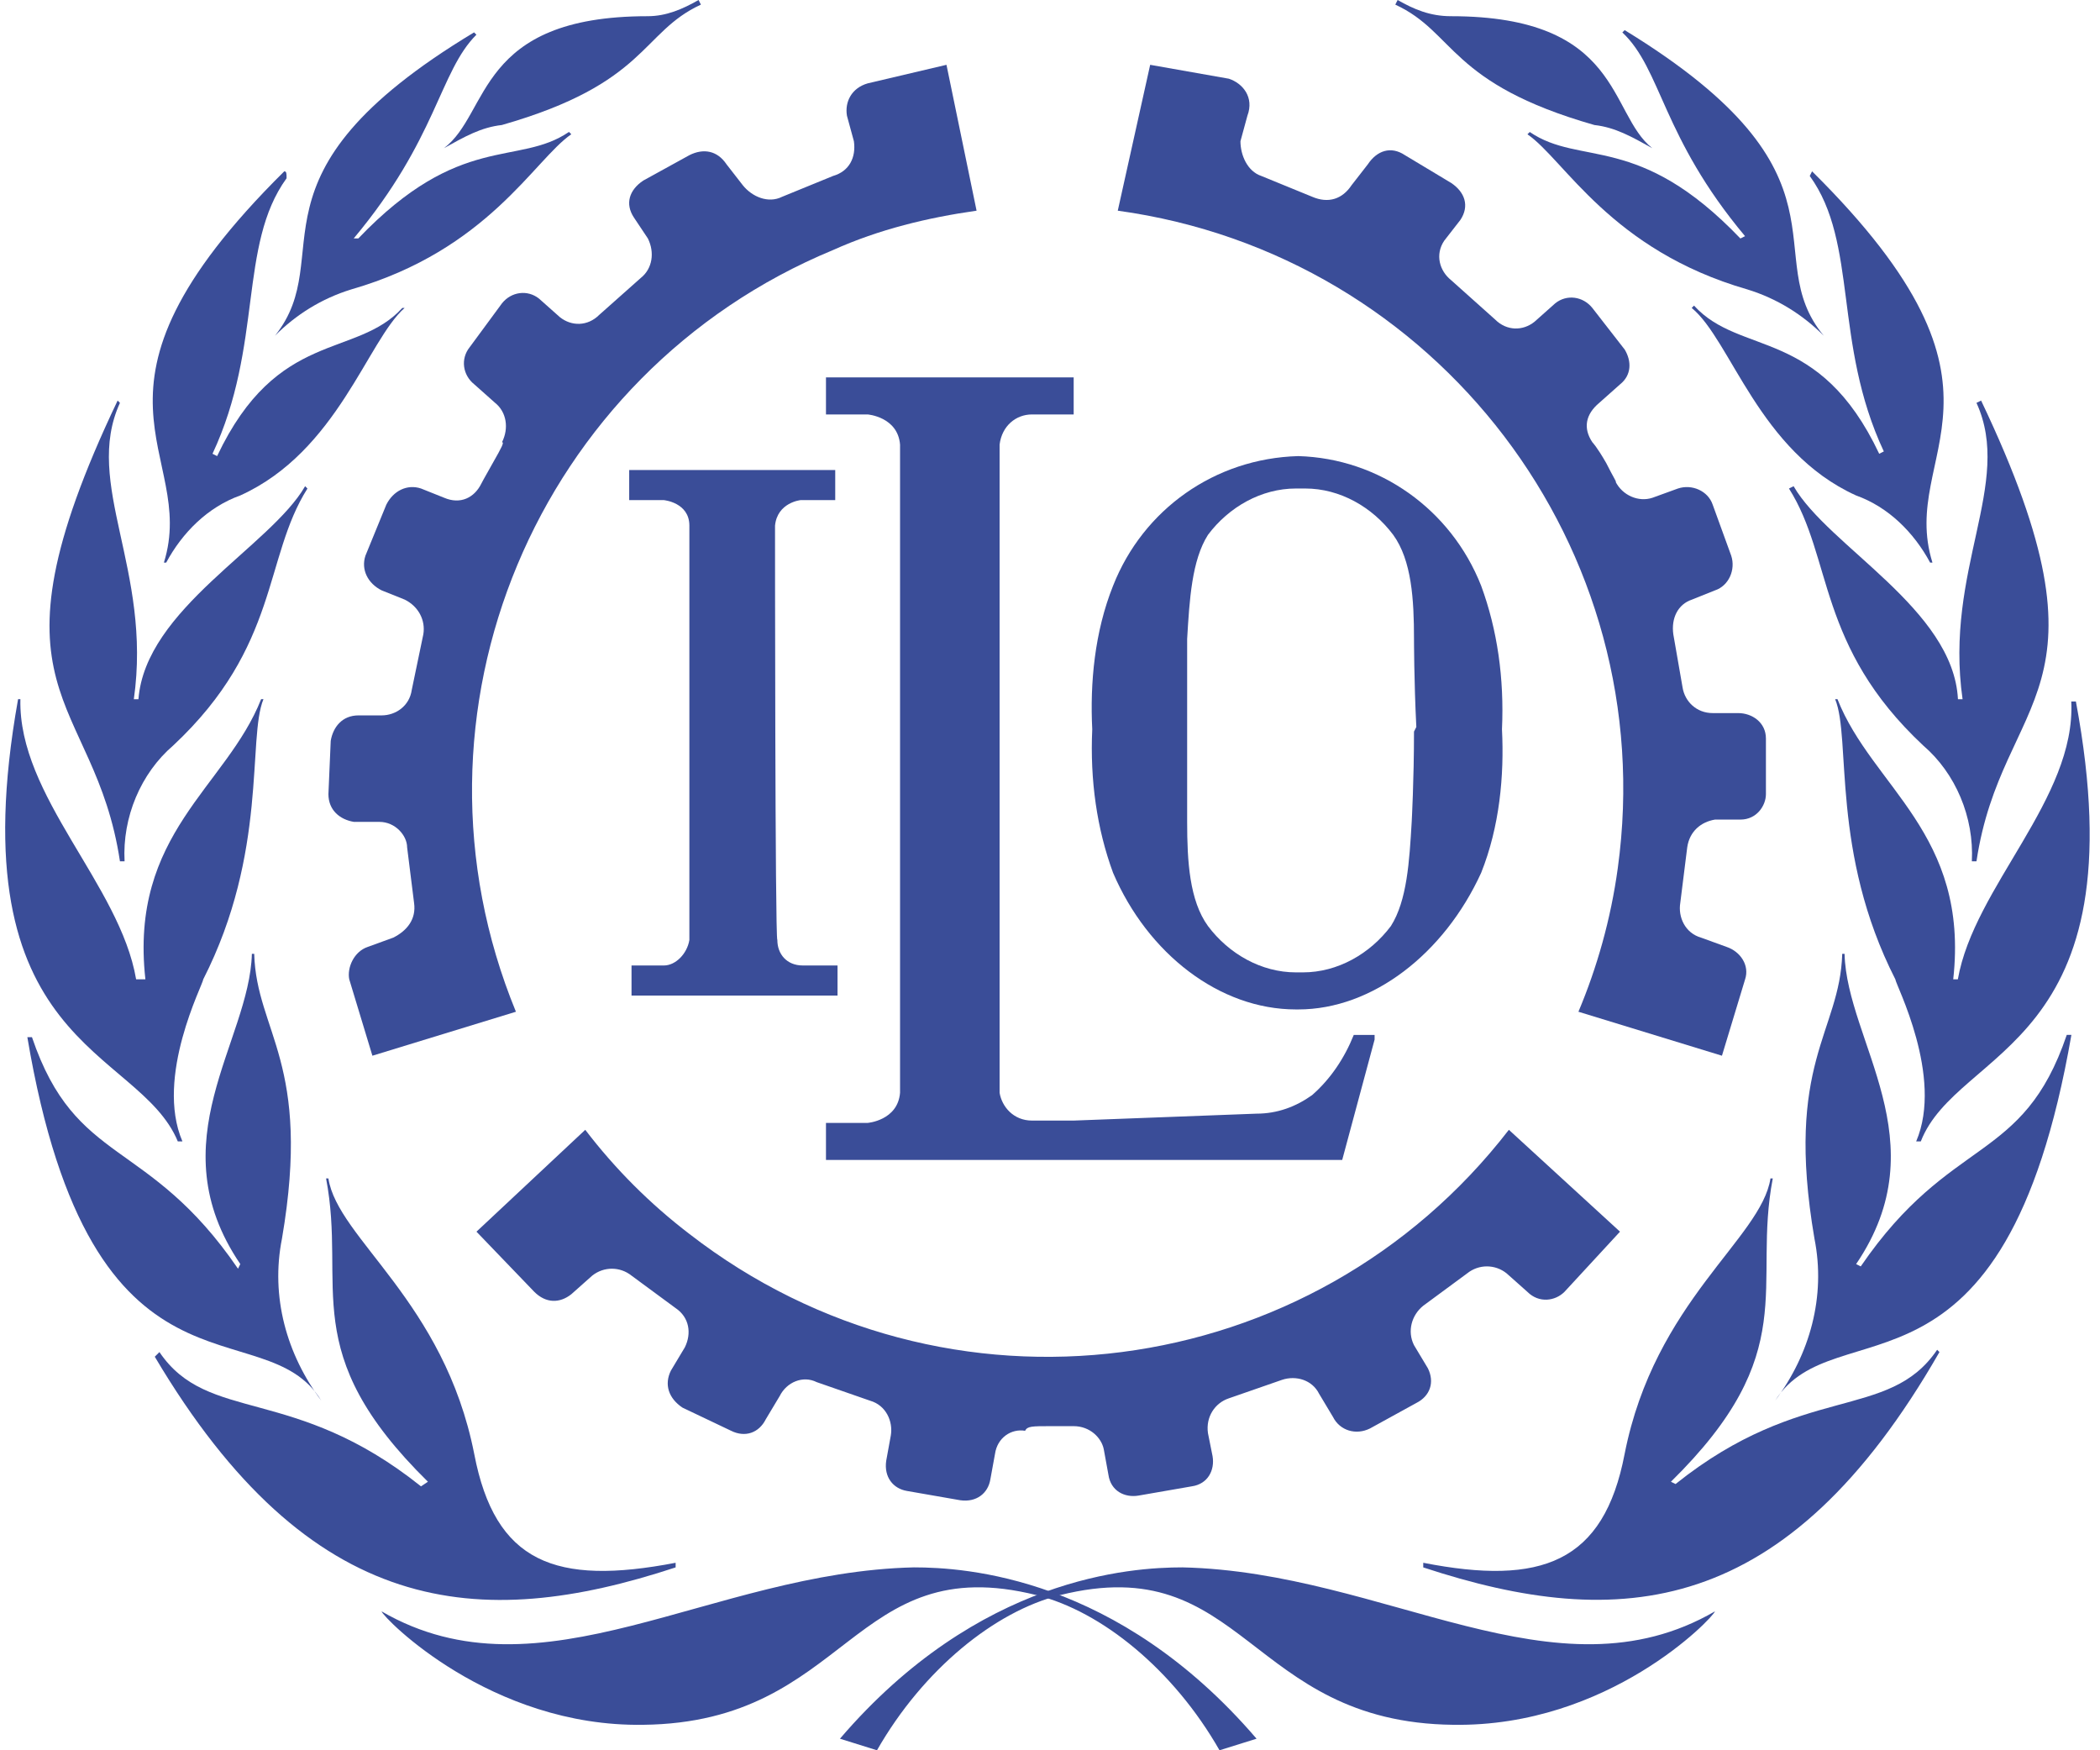
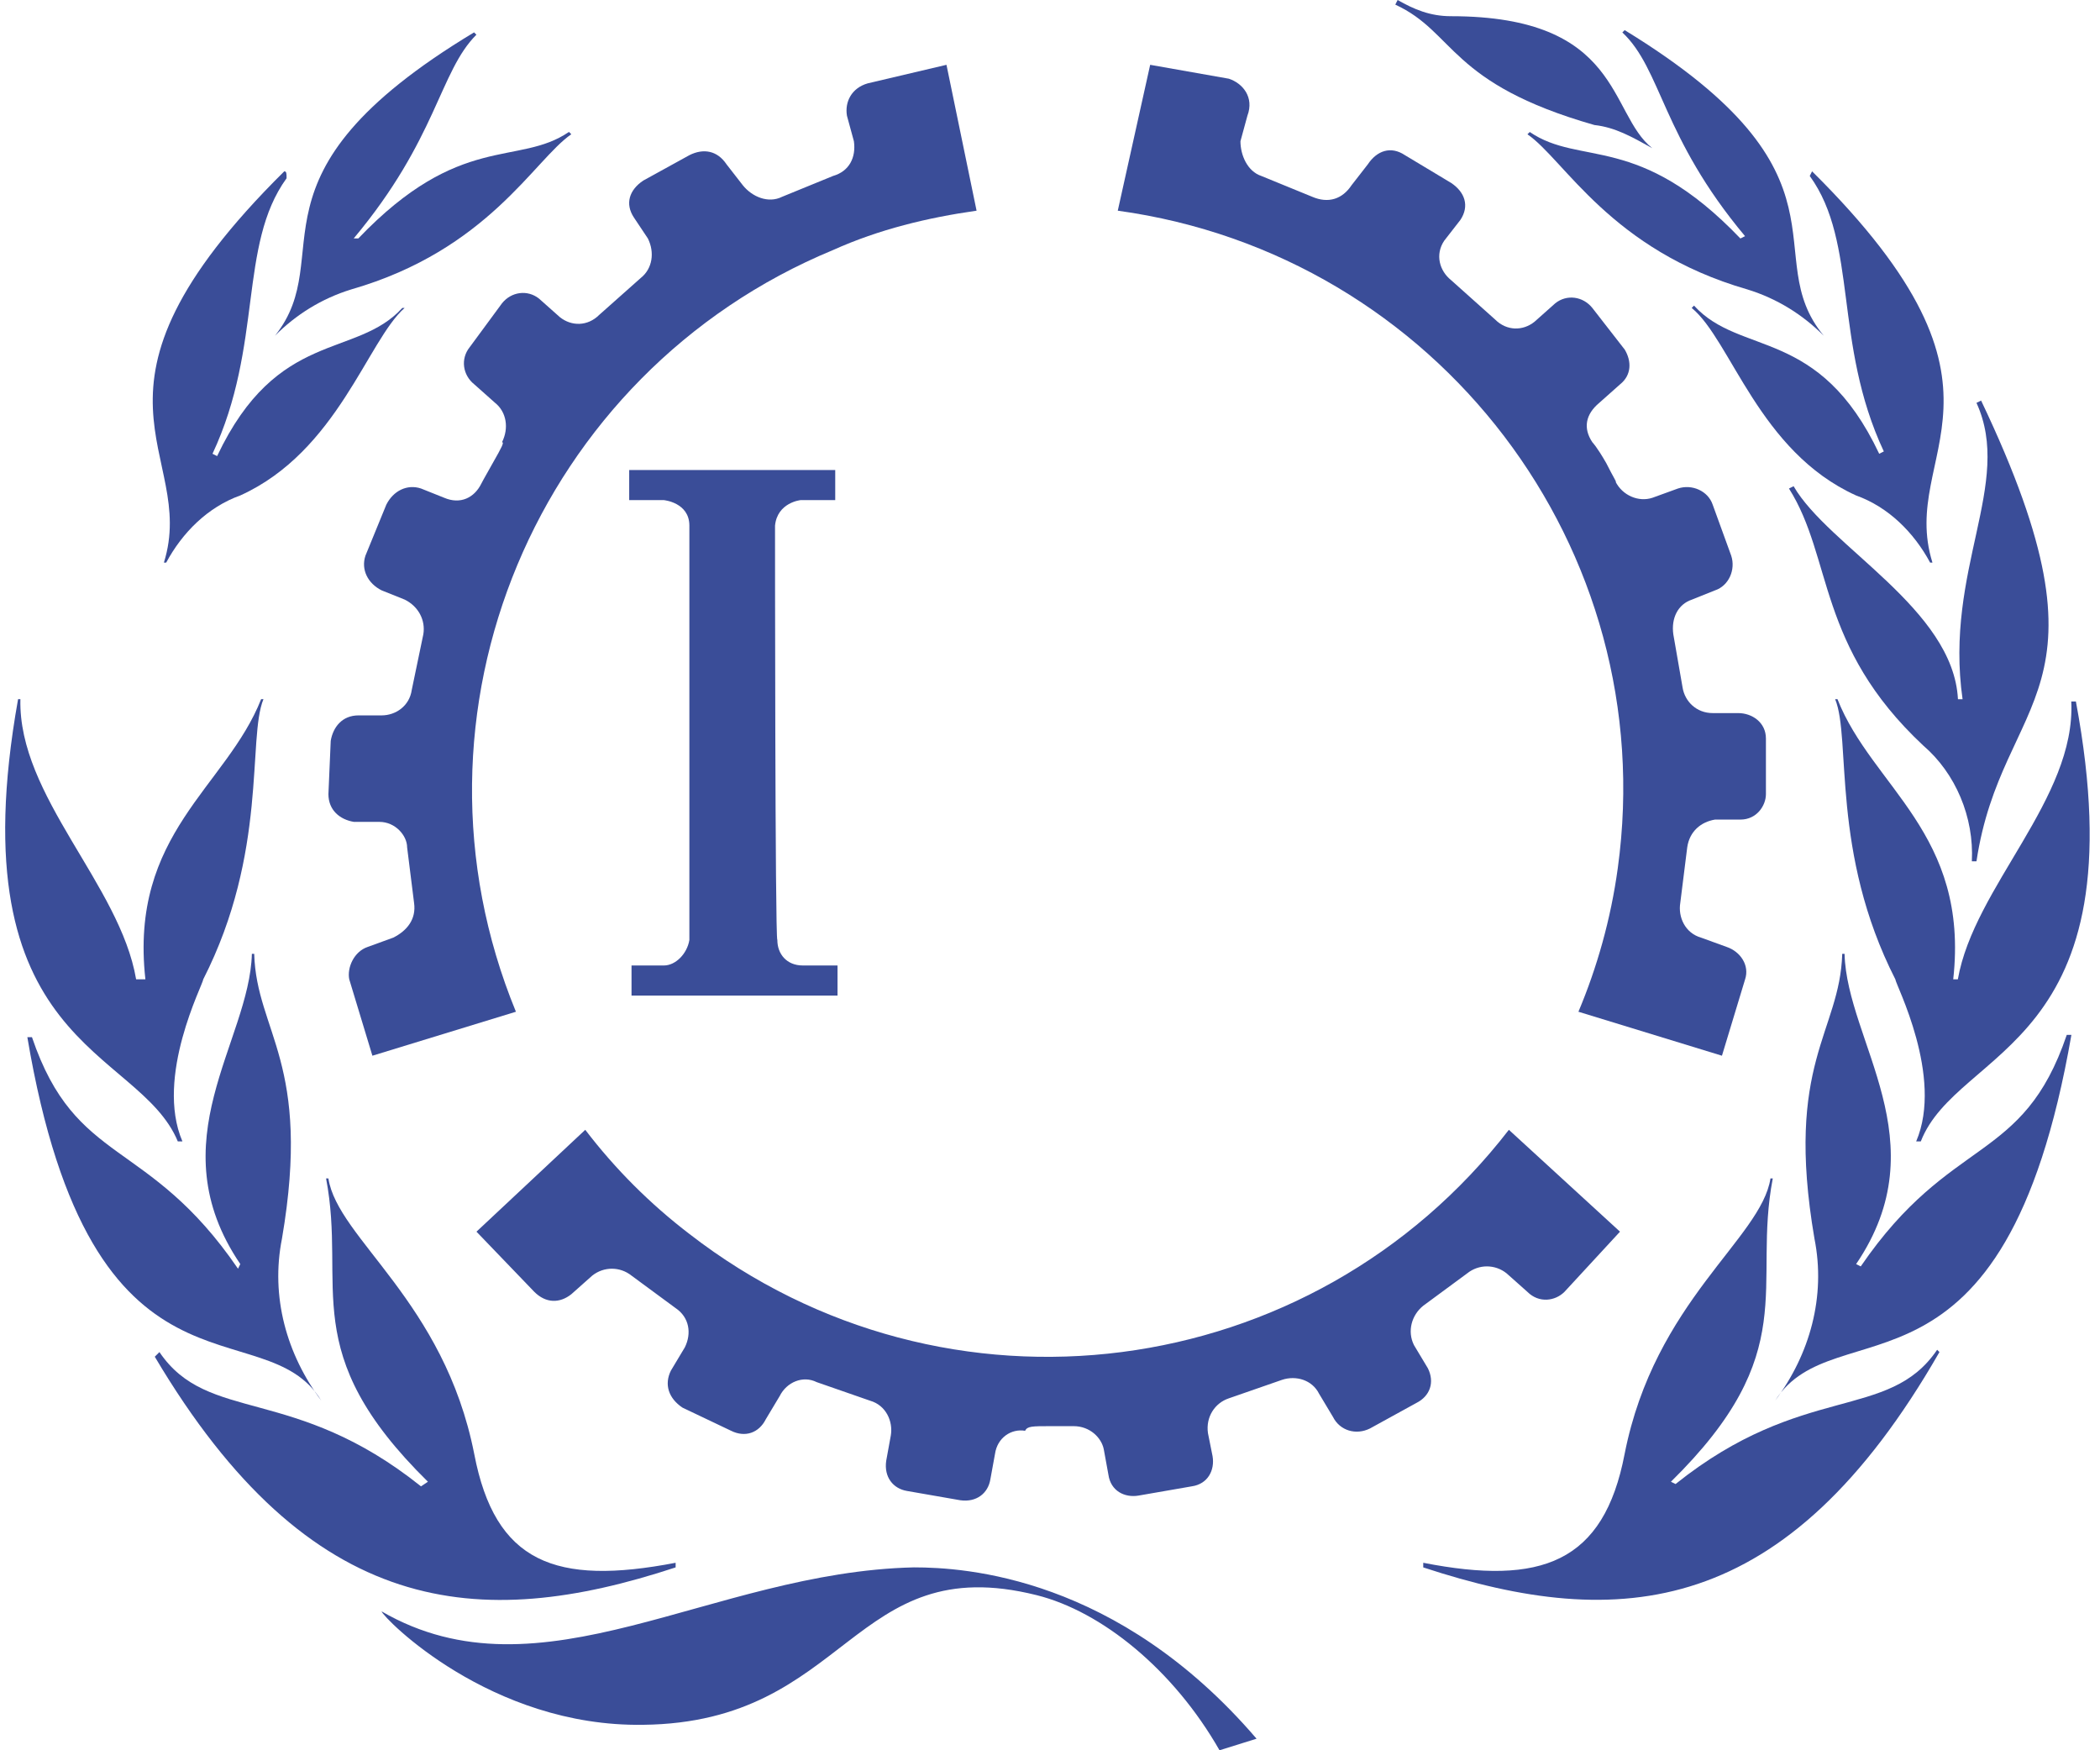
<svg xmlns="http://www.w3.org/2000/svg" width="84" height="70" viewBox="0 0 84 70" fill="none">
  <path d="M19.711 18.518C19.34 19.167 19.248 19.352 19.248 19.352C18.97 19.907 18.415 20.185 17.766 19.907L16.84 19.537C16.285 19.352 15.729 19.63 15.452 20.185L14.618 22.222C14.433 22.778 14.711 23.333 15.266 23.611L16.192 23.982C16.748 24.259 17.026 24.815 16.933 25.37L16.47 27.593C16.378 28.241 15.822 28.611 15.266 28.611H14.34C13.692 28.611 13.322 29.074 13.229 29.63L13.137 31.759C13.137 32.407 13.6 32.778 14.155 32.87H15.174C15.822 32.87 16.285 33.426 16.285 33.889L16.563 36.111C16.655 36.759 16.285 37.222 15.729 37.5L14.711 37.87C14.155 38.056 13.877 38.704 13.97 39.167L14.896 42.222L20.637 40.463C15.729 28.519 21.47 14.907 33.322 10C35.174 9.166 37.118 8.703 39.063 8.426L37.859 2.592L34.711 3.333C34.063 3.518 33.785 4.074 33.878 4.629L34.156 5.648C34.248 6.296 33.97 6.852 33.322 7.037L31.285 7.87C30.73 8.148 30.081 7.87 29.711 7.407L29.063 6.574C28.692 6.018 28.137 5.926 27.581 6.203L25.73 7.222C25.174 7.592 24.989 8.148 25.359 8.703L25.915 9.537C26.192 10.092 26.1 10.741 25.637 11.111L23.97 12.592C23.507 13.055 22.859 13.055 22.396 12.685L21.563 11.944C21.1 11.574 20.452 11.666 20.081 12.129L18.785 13.889C18.415 14.352 18.507 15 18.97 15.37L19.803 16.111C20.266 16.481 20.359 17.13 20.081 17.685C20.174 17.685 20.081 17.87 19.711 18.518Z" fill="#3A4D98" />
  <path d="M42.022 57.037C42.763 57.037 42.948 57.037 42.948 57.037C43.596 57.037 44.059 57.499 44.151 57.962L44.337 58.981C44.429 59.629 44.985 59.907 45.54 59.814L47.67 59.444C48.318 59.351 48.596 58.796 48.503 58.24L48.318 57.314C48.226 56.666 48.596 56.111 49.152 55.925L51.281 55.185C51.837 54.999 52.485 55.185 52.763 55.74L53.318 56.666C53.596 57.222 54.244 57.407 54.8 57.129L56.652 56.111C57.207 55.833 57.392 55.277 57.115 54.722L56.559 53.796C56.281 53.24 56.467 52.592 56.929 52.222L58.689 50.925C59.152 50.555 59.8 50.555 60.263 50.925L61.096 51.666C61.559 52.129 62.207 52.036 62.578 51.666L64.8 49.259L60.355 45.185C52.485 55.37 37.855 57.314 27.577 49.351C26.003 48.148 24.614 46.759 23.41 45.185L19.059 49.259L21.373 51.666C21.836 52.129 22.392 52.129 22.855 51.759L23.688 51.018C24.151 50.648 24.799 50.648 25.262 51.018L27.022 52.314C27.577 52.685 27.67 53.333 27.392 53.888L26.837 54.814C26.559 55.37 26.744 55.925 27.299 56.296L29.244 57.222C29.799 57.499 30.355 57.314 30.633 56.759L31.188 55.833C31.466 55.277 32.114 54.999 32.67 55.277L34.8 56.018C35.448 56.203 35.725 56.851 35.633 57.407L35.448 58.425C35.355 59.074 35.725 59.537 36.281 59.629L38.411 60C39.059 60.092 39.522 59.722 39.614 59.166L39.8 58.148C39.892 57.499 40.448 57.129 41.003 57.222C41.096 57.037 41.281 57.037 42.022 57.037Z" fill="#3A4D98" />
  <path d="M64.248 18.518C63.878 17.87 63.693 17.685 63.693 17.685C63.322 17.13 63.415 16.574 63.971 16.111L64.804 15.37C65.267 15 65.267 14.444 64.989 13.981L63.693 12.315C63.322 11.852 62.674 11.759 62.211 12.129L61.378 12.87C60.915 13.241 60.267 13.241 59.804 12.778L58.044 11.204C57.581 10.833 57.396 10.185 57.767 9.629L58.415 8.796C58.785 8.241 58.6 7.685 58.044 7.315L56.193 6.203C55.637 5.833 55.081 6.018 54.711 6.574L54.063 7.407C53.693 7.963 53.137 8.148 52.489 7.87L50.452 7.037C49.896 6.852 49.618 6.203 49.618 5.648L49.896 4.629C50.174 3.889 49.711 3.333 49.155 3.148L46.007 2.592L44.711 8.426C57.489 10.185 66.471 21.944 64.711 34.722C64.433 36.759 63.878 38.704 63.137 40.463L68.878 42.222L69.804 39.167C69.989 38.611 69.619 38.056 69.063 37.87L68.045 37.5C67.396 37.315 67.119 36.667 67.211 36.111L67.489 33.889C67.582 33.241 68.045 32.87 68.6 32.778H69.619C70.267 32.778 70.637 32.222 70.637 31.759V29.537C70.637 28.889 70.082 28.519 69.526 28.519H68.508C67.859 28.519 67.396 28.056 67.304 27.5L66.933 25.37C66.841 24.722 67.119 24.167 67.674 23.982L68.6 23.611C69.156 23.426 69.433 22.778 69.248 22.222L68.508 20.185C68.322 19.63 67.674 19.352 67.119 19.537L66.1 19.907C65.544 20.093 64.896 19.815 64.619 19.259C64.711 19.352 64.526 19.074 64.248 18.518Z" fill="#3A4D98" />
-   <path d="M17.758 5.926C18.591 5.463 19.239 5.093 20.073 5C25.906 3.333 25.628 1.296 28.036 0.185L27.943 0C27.295 0.37 26.647 0.648 25.906 0.648C19.054 0.648 19.61 4.537 17.758 5.926Z" fill="#3A4D98" />
  <path d="M11 13.425C11.833 12.591 12.852 11.943 14.056 11.573C19.519 9.999 21.37 6.388 22.852 5.369L22.759 5.276C20.722 6.665 18.407 5.276 14.333 9.536H14.148C17.482 5.554 17.574 2.869 19.056 1.388L18.963 1.295C9.426 7.036 13.593 10.184 11 13.425Z" fill="#3A4D98" />
  <path d="M11.371 6.852C2.389 15.741 7.945 18.055 6.556 22.5H6.648C7.296 21.296 8.315 20.278 9.611 19.815C13.5 18.055 14.704 13.611 16.185 12.315H16.093C14.241 14.352 11.093 13.148 8.685 18.241L8.5 18.148C10.537 13.796 9.519 9.815 11.463 7.129C11.463 6.944 11.463 6.852 11.371 6.852Z" fill="#3A4D98" />
-   <path d="M4.798 34.446H4.983C4.89 32.686 5.631 30.927 6.927 29.816C11.187 25.834 10.539 22.316 12.298 19.538L12.205 19.445C10.816 21.853 5.816 24.353 5.538 27.964C5.446 27.964 5.446 27.964 5.353 27.964C6.094 22.779 3.316 19.353 4.798 16.112L4.705 16.02C-0.943 27.872 3.779 27.686 4.798 34.446Z" fill="#3A4D98" />
  <path d="M7.112 45.649H7.297C6.186 43.056 8.13 39.352 8.13 39.167C10.723 34.075 9.89 29.538 10.538 27.963H10.445C9.056 31.482 5.167 33.334 5.816 39.167H5.445C4.797 35.371 0.723 31.852 0.816 27.963H0.723C-1.777 41.945 5.538 41.852 7.112 45.649Z" fill="#3A4D98" />
  <path d="M12.853 56.018C11.464 54.166 10.816 51.851 11.279 49.536C12.483 42.499 10.261 41.296 10.168 38.148H10.075C9.983 41.666 6.279 45.648 9.612 50.555L9.52 50.74C5.909 45.462 3.038 46.666 1.279 41.481C1.186 41.481 1.186 41.481 1.094 41.481C3.686 56.851 10.538 52.222 12.853 56.018Z" fill="#3A4D98" />
  <path d="M27.025 62.686V62.501C22.21 63.426 19.803 62.501 18.969 58.148C17.766 52.037 13.506 49.537 13.136 47.13H13.043C13.877 51.482 11.84 54.074 17.117 59.26L16.84 59.445C11.747 55.371 8.321 56.945 6.377 54.074L6.191 54.26C12.395 64.723 19.154 65.278 27.025 62.686Z" fill="#3A4D98" />
  <path d="M15.262 64.444C21.651 68.148 28.41 62.87 36.558 62.685C38.595 62.685 44.707 63.055 50.262 69.537L48.781 70C46.929 66.759 44.058 64.444 41.466 63.796C34.058 61.944 33.966 68.889 25.725 68.981C19.614 69.074 15.354 64.722 15.262 64.444Z" fill="#3A4D98" />
-   <path d="M66.09 5.926C65.257 5.463 64.609 5.093 63.776 5C57.942 3.333 58.22 1.296 55.812 0.185L55.905 0C56.553 0.37 57.201 0.648 58.035 0.648C64.887 0.648 64.331 4.537 66.09 5.926Z" fill="#3A4D98" />
+   <path d="M66.09 5.926C65.257 5.463 64.609 5.093 63.776 5C57.942 3.333 58.22 1.296 55.812 0.185L55.905 0C56.553 0.37 57.201 0.648 58.035 0.648C64.887 0.648 64.331 4.537 66.09 5.926" fill="#3A4D98" />
  <path d="M72.95 13.427C72.116 12.594 71.098 11.945 69.894 11.575C64.431 10.001 62.579 6.39 61.098 5.371L61.19 5.279C63.227 6.668 65.542 5.279 69.616 9.538L69.802 9.445C66.468 5.464 66.468 2.779 64.894 1.297L64.987 1.205C74.524 7.038 70.264 10.186 72.95 13.427Z" fill="#3A4D98" />
  <path d="M72.483 6.852C81.464 15.741 75.909 18.055 77.298 22.5H77.205C76.557 21.296 75.538 20.278 74.242 19.815C70.353 18.055 69.242 13.611 67.668 12.315L67.761 12.222C69.612 14.259 72.761 13.055 75.168 18.148L75.353 18.055C73.316 13.704 74.335 9.722 72.39 7.037L72.483 6.852Z" fill="#3A4D98" />
  <path d="M79.059 34.446H78.874C78.966 32.686 78.225 30.927 76.929 29.816C72.67 25.834 73.318 22.316 71.559 19.538L71.744 19.445C73.133 21.853 78.133 24.353 78.318 27.964C78.41 27.964 78.41 27.964 78.503 27.964C77.762 22.779 80.54 19.353 79.059 16.112L79.244 16.02C84.892 27.872 80.077 27.686 79.059 34.446Z" fill="#3A4D98" />
  <path d="M76.832 45.649H76.647C77.758 43.056 75.814 39.352 75.814 39.167C73.221 34.075 74.054 29.538 73.406 27.963H73.499C74.888 31.482 78.777 33.334 78.129 39.167H78.314C78.962 35.464 83.036 31.945 82.851 28.056H83.036C85.629 41.945 78.314 41.852 76.832 45.649Z" fill="#3A4D98" />
  <path d="M71.004 56.018C72.393 54.166 73.041 51.851 72.578 49.536C71.374 42.499 73.597 41.296 73.689 38.148H73.782C73.874 41.666 77.578 45.648 74.245 50.555L74.43 50.648C78.041 45.37 80.911 46.574 82.671 41.388C82.763 41.388 82.763 41.388 82.856 41.388C80.171 56.851 73.411 52.222 71.004 56.018Z" fill="#3A4D98" />
  <path d="M56.93 62.686V62.501C61.652 63.426 64.152 62.501 64.985 58.148C66.189 52.037 70.448 49.537 70.819 47.13H70.911C70.078 51.482 72.115 54.074 66.837 59.26L67.022 59.352C72.115 55.278 75.541 56.852 77.486 53.982L77.578 54.074C71.467 64.723 64.8 65.278 56.93 62.686Z" fill="#3A4D98" />
-   <path d="M68.598 64.444C62.209 68.148 55.45 62.87 47.301 62.685C45.264 62.685 39.153 63.055 33.598 69.537L35.079 70C36.931 66.759 39.801 64.444 42.394 63.796C49.802 61.944 49.894 68.889 58.135 68.981C64.339 69.074 68.505 64.722 68.598 64.444Z" fill="#3A4D98" />
-   <path d="M51.931 18.241C48.597 18.333 45.727 20.37 44.523 23.426C43.783 25.278 43.597 27.315 43.69 29.167C43.597 31.204 43.875 33.148 44.523 34.908C45.912 38.148 48.783 40.371 51.838 40.371H51.931C54.894 40.371 57.764 38.148 59.246 34.908C59.986 33.056 60.172 31.019 60.079 29.167C60.172 27.13 59.894 25.185 59.246 23.426C58.042 20.37 55.172 18.333 51.931 18.241ZM56.56 29.259C56.56 31.204 56.468 32.87 56.468 32.87C56.375 34.445 56.283 36.019 55.635 37.037C54.801 38.148 53.505 38.889 52.116 38.889H52.023H51.931H51.838C50.449 38.889 49.153 38.148 48.32 37.037C47.579 36.019 47.486 34.445 47.486 32.87C47.486 32.87 47.486 31.204 47.486 29.259V29.167C47.486 27.222 47.486 25.556 47.486 25.556C47.579 23.982 47.672 22.407 48.32 21.389C49.153 20.278 50.449 19.537 51.838 19.537H51.931H52.116H52.209C53.597 19.537 54.894 20.278 55.727 21.389C56.468 22.407 56.56 23.982 56.56 25.556C56.56 25.556 56.56 27.222 56.653 29.074L56.56 29.259Z" fill="#3A4D98" />
-   <path d="M54.151 41.39C53.78 42.316 53.224 43.15 52.484 43.798C51.836 44.261 51.095 44.539 50.261 44.539L42.947 44.816H41.28C40.539 44.816 40.076 44.261 39.984 43.705V17.779C40.076 17.038 40.632 16.575 41.28 16.575H42.947V15.094H33.039V16.575H34.706C34.706 16.575 35.91 16.668 36.002 17.779V43.705C35.91 44.816 34.706 44.909 34.706 44.909H33.039V46.391H42.947H53.688L54.984 41.576V41.39H54.151Z" fill="#3A4D98" />
  <path d="M31.001 21.021C31.094 20.095 32.02 20.002 32.02 20.002H33.409V18.798H25.168V20.002H26.557C26.557 20.002 27.575 20.095 27.575 21.021V37.595C27.483 38.15 27.02 38.613 26.557 38.613H25.261V39.817H33.501V38.613H32.112C31.464 38.613 31.094 38.15 31.094 37.595C31.001 37.595 31.001 21.021 31.001 21.021Z" fill="#3A4D98" />
</svg>